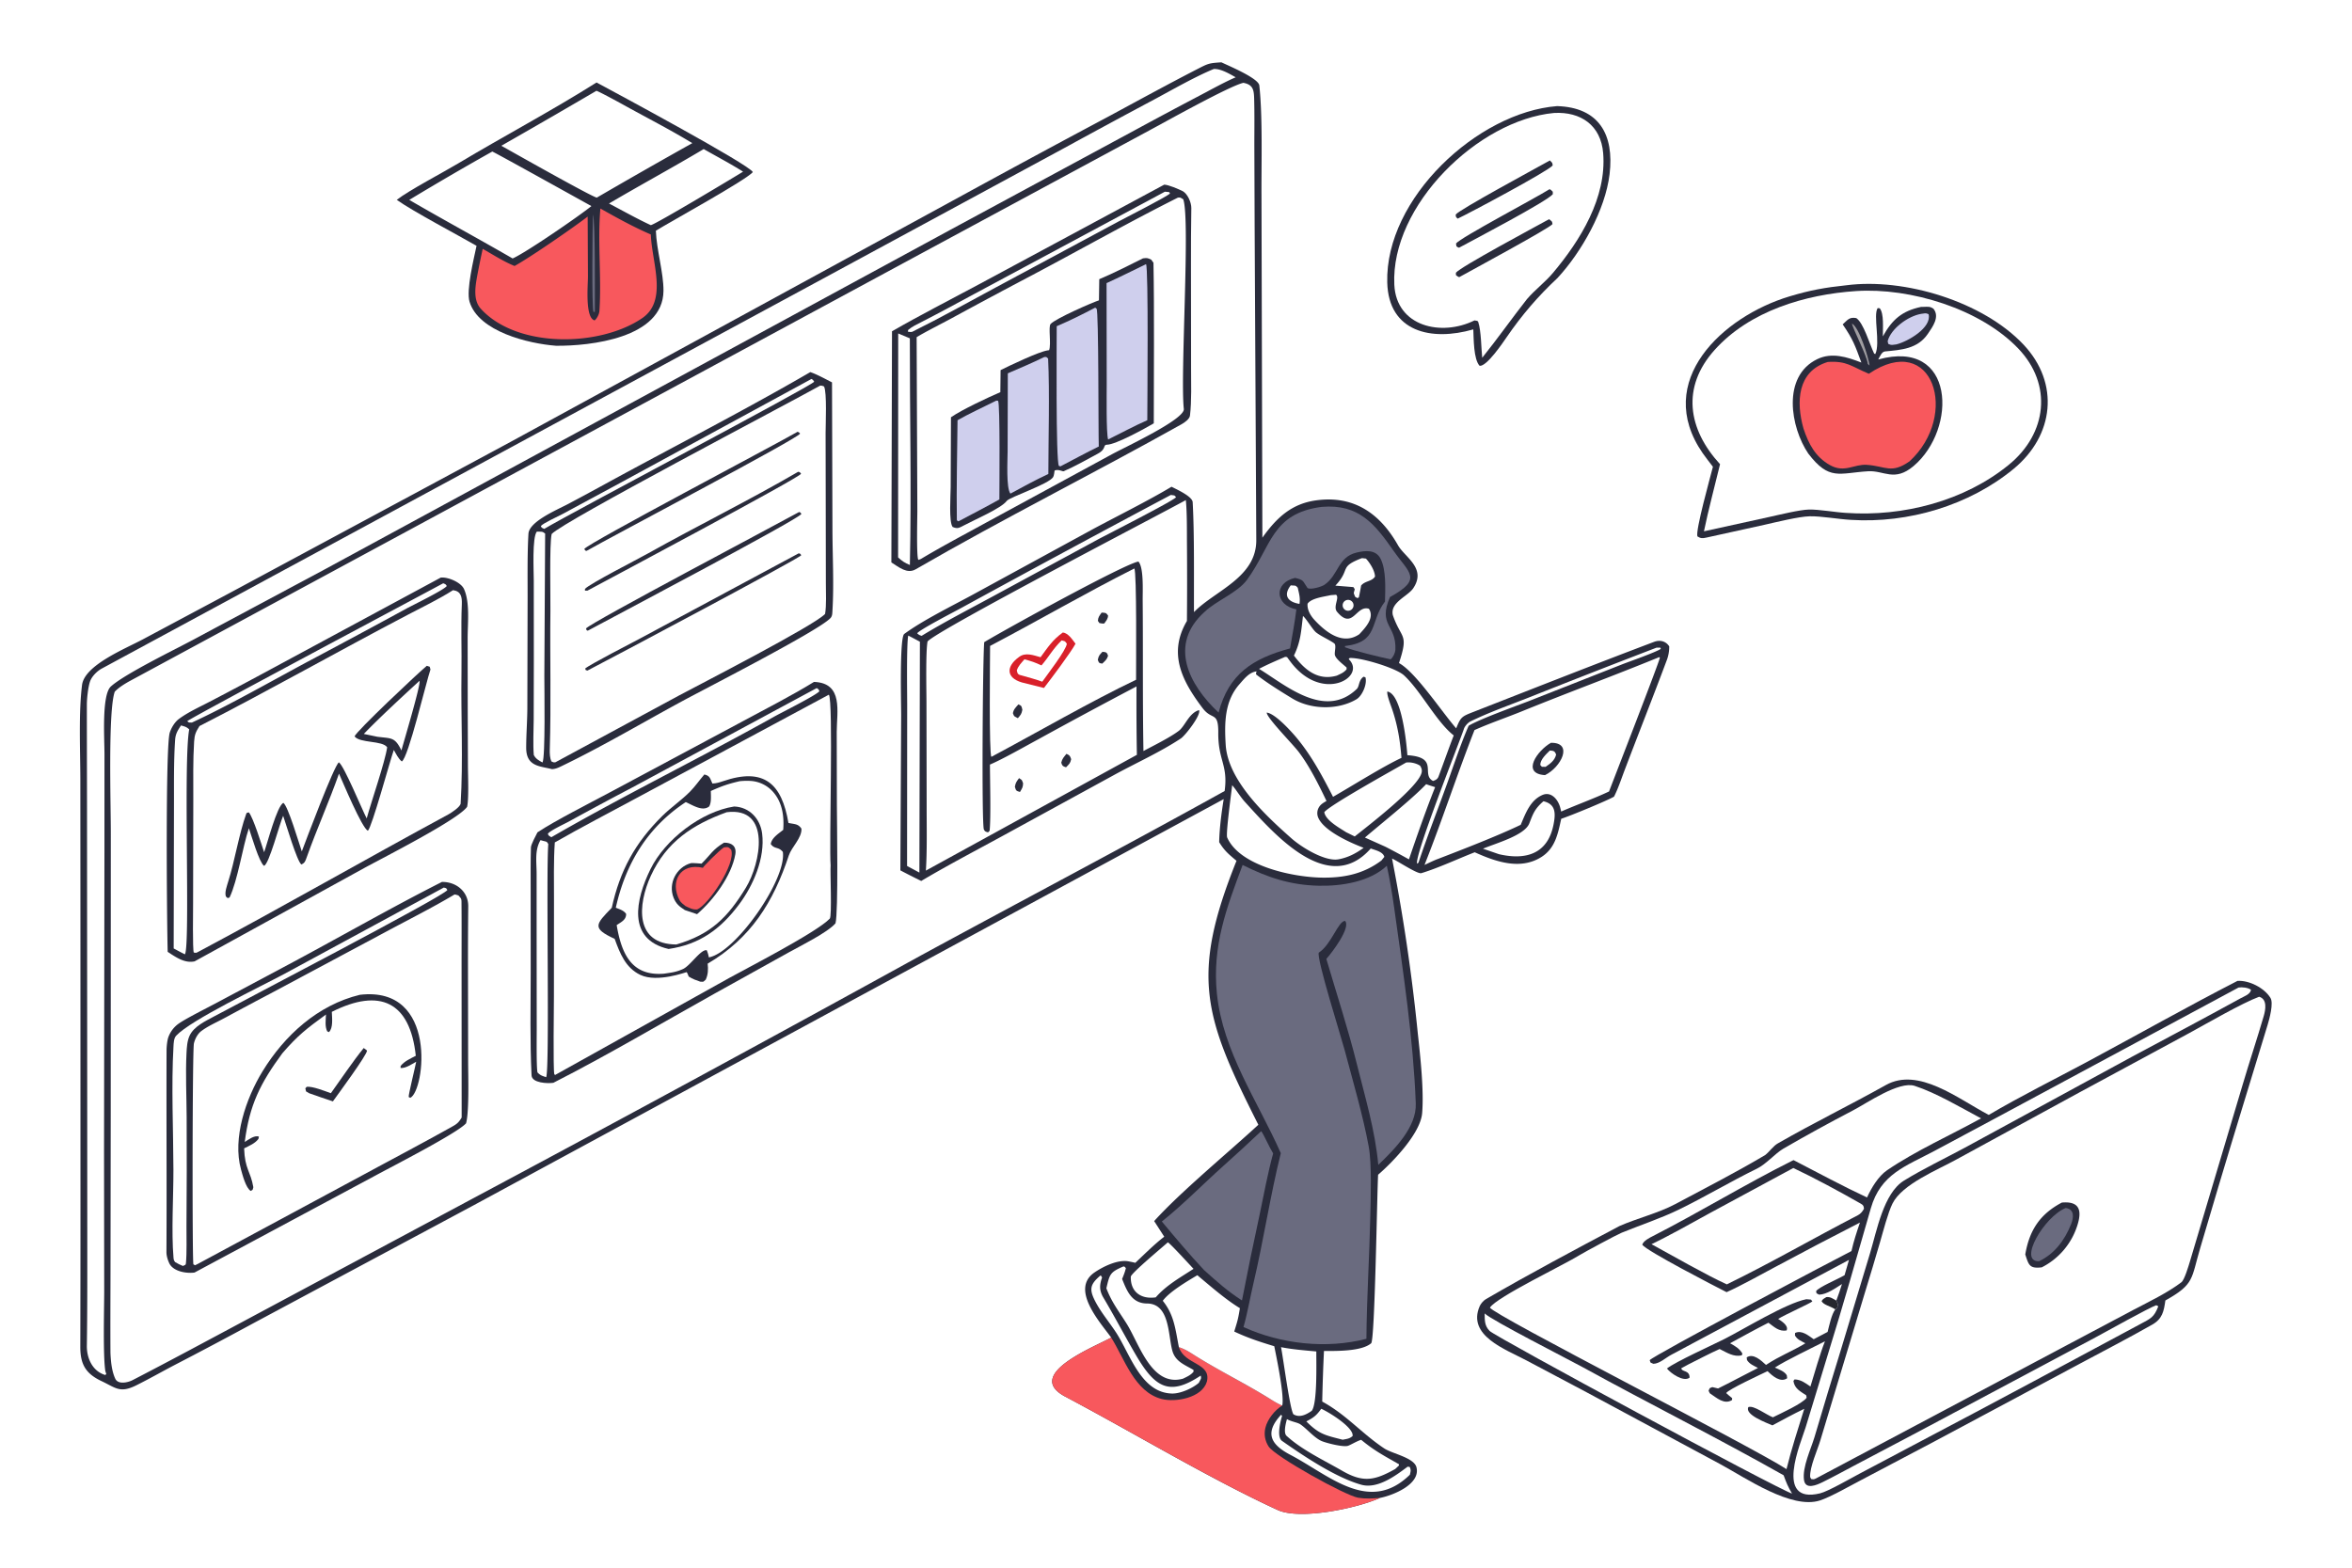
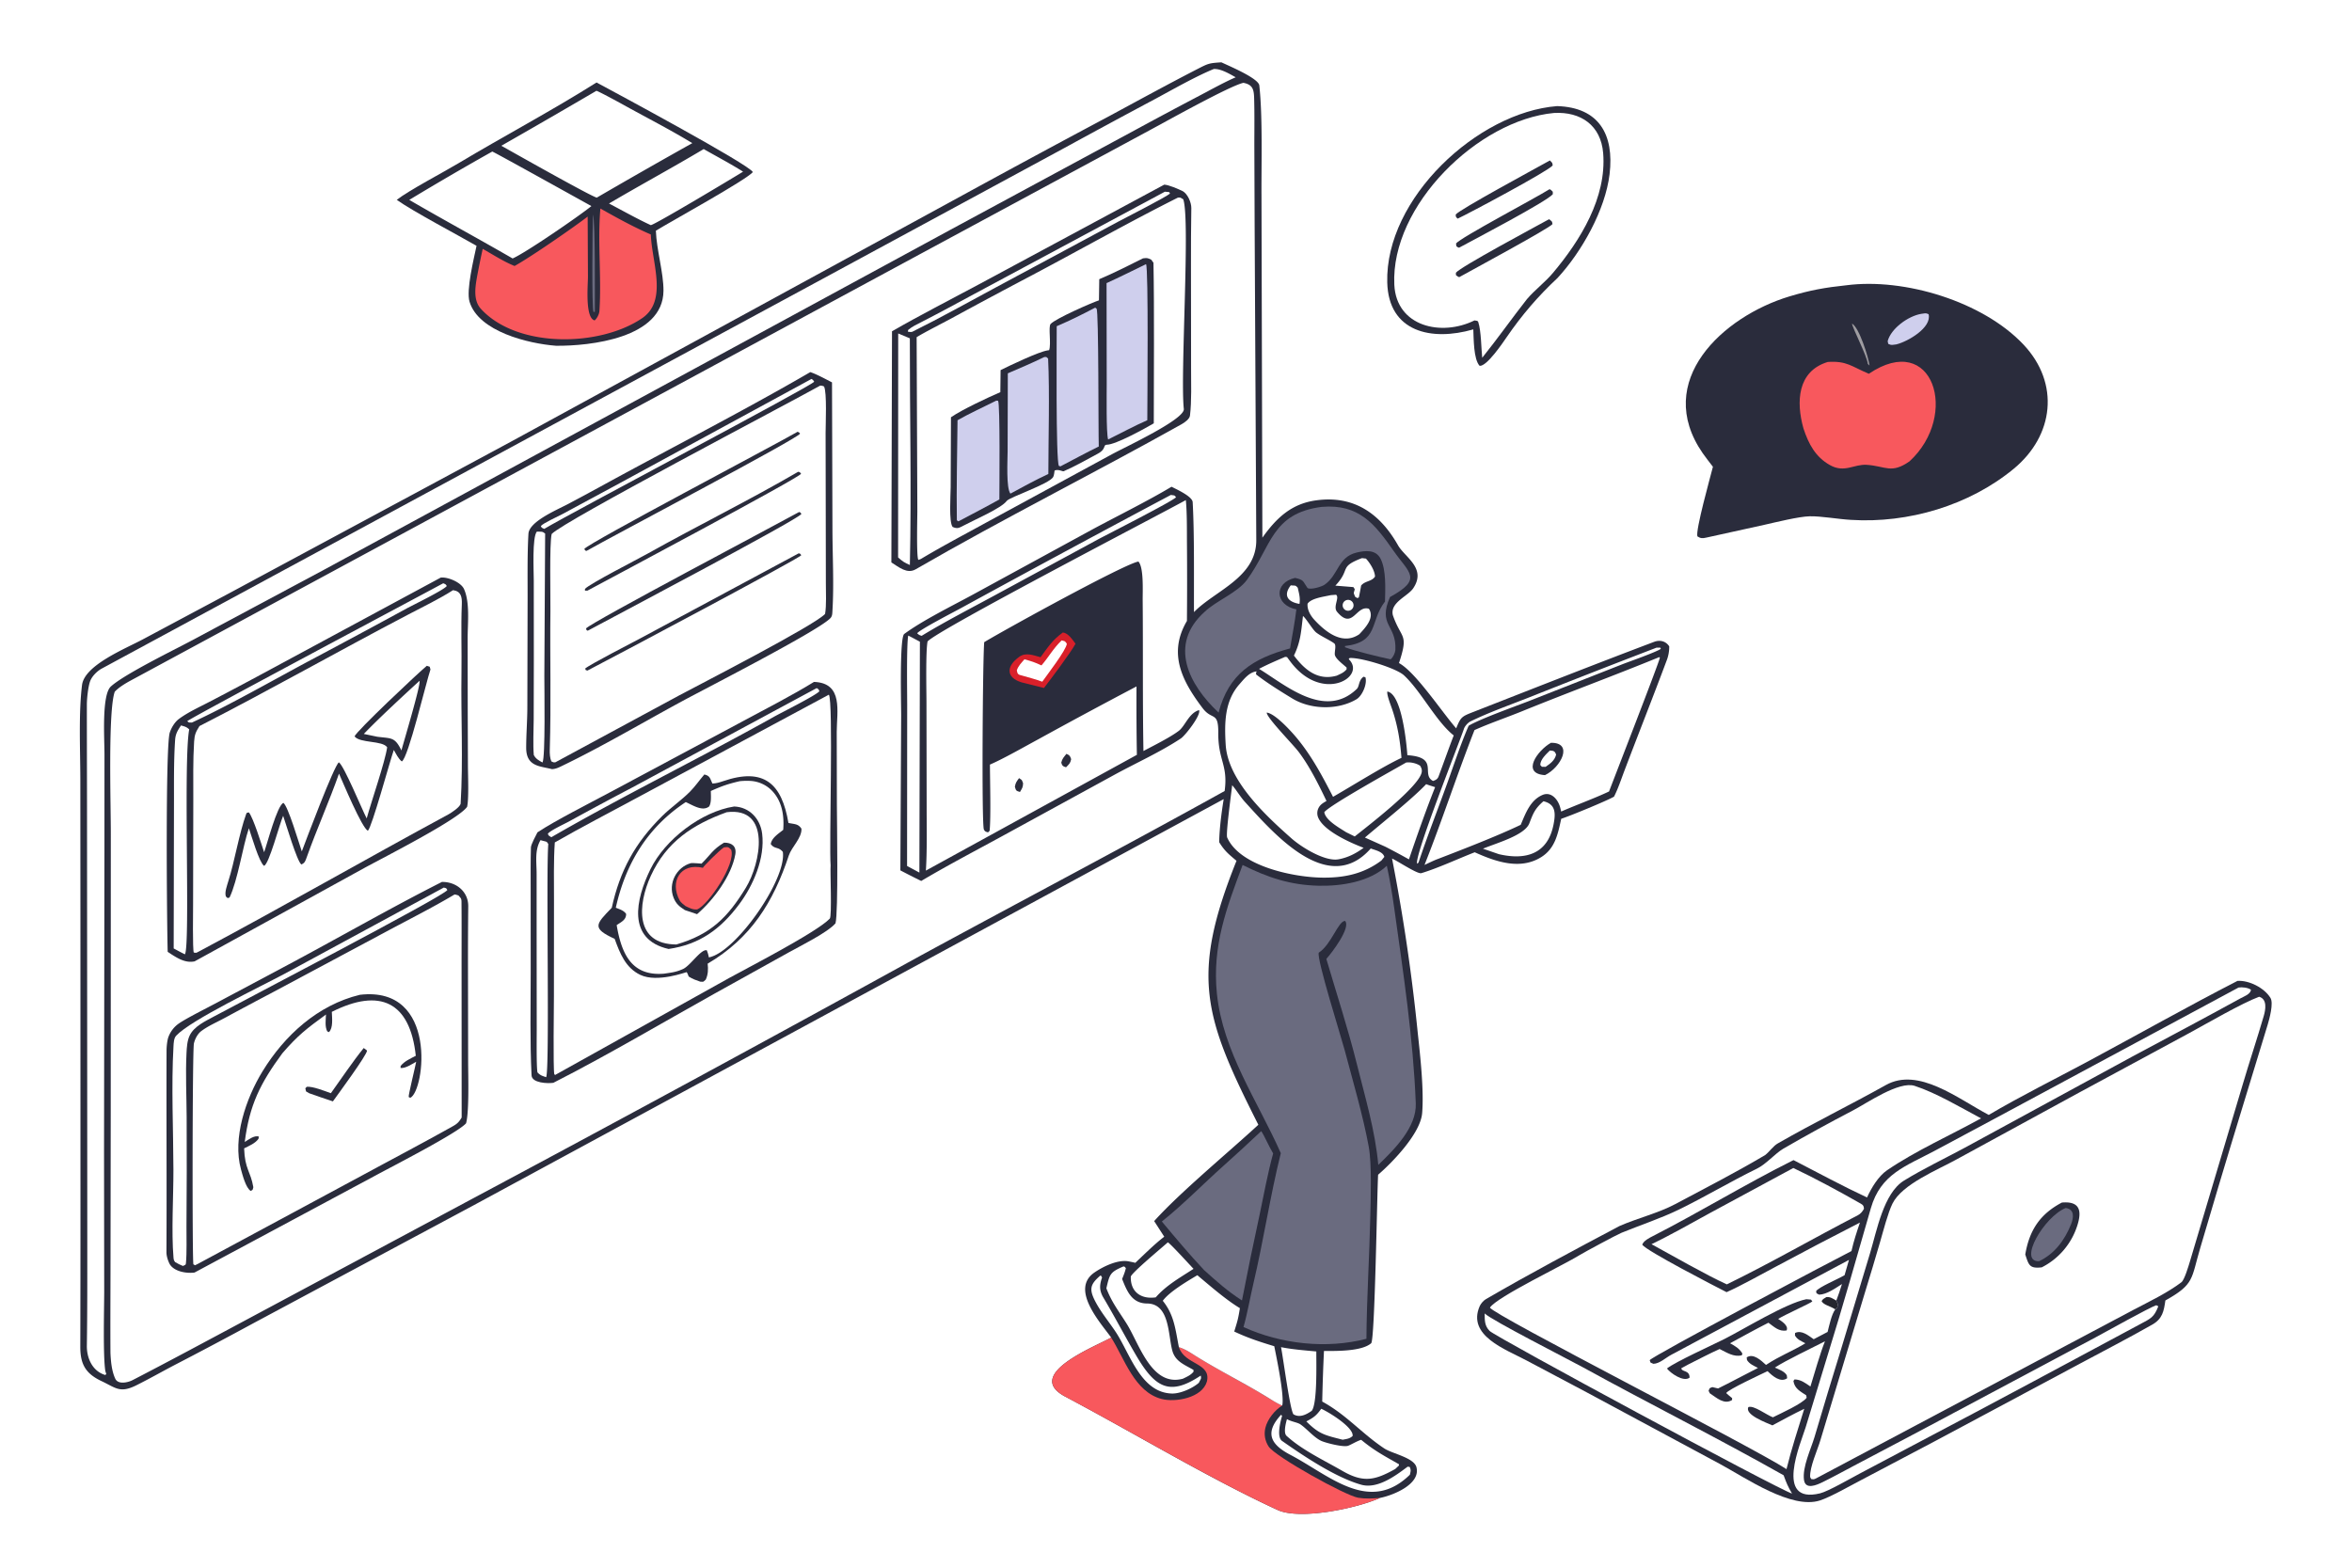
<svg xmlns="http://www.w3.org/2000/svg" width="1536" height="1024" preserveAspectRatio="none" style="display:block" viewBox="0 0 2048 1365">
  <path fill="#FFF" d="M0 0h2048v1365H0V0z" />
  <path fill="#2A2C3C" d="M1065.54 695.787 413.026 1049.13 221.282 1151.8a4086.42 4086.42 0 0 1-70.49 37.38c-10.691 5.63-21.039 11.52-32.059 17-14.281 7.1-17.693 2.36-30.288-3.61-13.66-6.47-18.557-14.39-18.524-29.92.082-38.97.162-78.09.141-117.14l-.038-254.034-.075-123.643c-.062-24.69-1.56-57.123 1.486-81.391 2.168-17.266 37.204-31.376 52.813-39.691l76.93-41.071 243.661-131.073L845.697 165.9a12823.493 12823.493 0 0 1 119.674-64.532c25.713-13.866 51.389-27.955 77.379-41.299 9.55-4.903 9.98-5.072 20.75-5.811 7.39 3.456 32.35 13.979 33.04 20.118 3 26.774 1.74 69.451 1.9 95.805l.77 297.997c12.44-17.552 25.52-29.491 46.47-32.465 33.24-4.717 56.07 11.52 71.65 39.099 5.84 10.339 24.78 19.748 13.46 37.052-4.49 7.268-20.57 12.457-17.98 23.746 7.4 21.409 14.06 15.496 5.35 41.734 14.44 7.823 37.12 42.271 49.82 56.833 3.93-9.79 4.8-10.318 14.62-14.158 52.48-20.516 104.95-41.216 157.66-61.134 5.08-1.921 10.18-.74 13.21 3.896.08 3.846-.65 8.093-1.99 11.696-12.01 32.15-24.67 64.073-36.86 96.158-2.77 7.27-5.72 16.238-9.23 23.036-6.71 3.805-38.3 16.805-45.96 19.254-2.9 13.087-5.18 25.714-17.43 33.38-18.47 11.561-40.11 3.783-57.88-4.226-14.31 5.546-31.86 13.771-46.47 18.186-3.37 1.018-20.3-10.406-25.53-12.716 9.85 50.4 17.33 101.231 22.44 152.329 2.16 19.744 5.43 49.586 3.77 69.374-1.45 17.337-24.93 41.988-38.34 53.598-.9 14.7-2.79 143.92-6.05 146.74-8.21 7.11-30.36 6.76-41.09 6.71-.7 14.68-1.21 29.36-1.53 44.05 21.25 11.62 34.24 27.64 54.02 40.81 6.92 4.61 25.93 7.99 28.05 16.43 3.73 14.87-20.61 24.48-31.77 26.67-19.78 8.95-69.57 19.51-89.2 10.48-59.26-27.25-126.574-67.88-184.876-98.69-36.551-19.32 25.601-43.34 40.024-51.41-9.61-13.28-35.841-42.05-14.562-56.68 7.376-5.07 20.105-11.33 29.354-9.74 2.086.38 4.159.82 6.217 1.33 7.57-7.15 17.093-16.63 25.193-22.73l-8.79-13.61c22.97-25.42 64.35-59.54 90.73-83.862-47.44-93.896-59.36-129.41-19.02-229.839-7.03-5.973-10.23-8.371-15.09-16.229.24-11.976 2.01-25.619 3.94-37.493z" />
  <path fill="#F8585D" d="M967.568 1164.64c11.829 18.91 20.337 47.29 43.902 53.46 12.02 3.15 35.36-.89 39.46-15.23 3.78-16.46-19.19-14.19-24.39-29.82 4.15 1.11 8.85 3.96 12.53 6.3 21.89 13.91 45.21 25.15 67.21 38.91 3.16 1.97 6.8 4.21 10.23 5.53-6.52 4.03-12.94 12.01-14.71 19.58-1.33 5.72-.29 11.24 2.86 16.15 5.53 8.64 66.69 42.7 77.95 44.57 6.35 1.06 12.63.68 19.01.17-19.78 8.95-69.57 19.51-89.2 10.48-59.26-27.25-126.574-67.88-184.876-98.69-36.551-19.32 25.601-43.34 40.024-51.41z" />
  <path fill="#FFF" d="M1042.56 1110.35c11.24 9.36 24.69 21.21 37.07 28.68-1.47 9.34-2.11 11.28-4.92 20.35 11.7 5.54 22.46 9.04 34.85 12.78 2 9.87 8.94 43.14 6.95 51.63-3.43-1.32-7.07-3.56-10.23-5.53-22-13.76-45.32-25-67.21-38.91-3.68-2.34-8.38-5.19-12.53-6.3-3.1-15.53-4-27.95-14.05-40.44 5.82-7.93 21.17-16.93 30.07-22.26zm40.12-1038.23c8.01 1.533 9.13 5.662 9.35 13.187.39 13.47.2 27.02.18 40.503l.26 70.373 1.43 273.633c.48 33.071-36.16 44.447-54.24 63.16-.16-27.609.44-67.272-1.14-95.707-.27-4.947-13.36-10.893-18.42-13.456-20.656 12.392-47.234 25.508-68.84 37.12l-105.125 57.339c-18.142 9.83-42.352 21.715-58.749 33.695-4.265 3.116-2.662 62.22-2.701 70.668l-.699 135.205a684.719 684.719 0 0 0 18.172 9.218c22.422-13.302 46.663-26.027 69.617-38.539l99.021-54.133c19.089-10.392 39.334-19.466 57.424-31.389 3.74-2.462 17.84-20.457 15.85-24.699-8.88 2.598-12.05 13.827-17.69 18.091-7.72 5.833-22.09 12.92-30.726 17.527-.771-43.786-.271-87.686-.667-131.477-.068-7.518 1.073-28.327-3.712-33.503-12.096 2.005-116.193 59.241-134.268 70.199-1.299 14.427-2.331 158.862-.274 163.098.934 1.924 1.677 1.894 3.574 2.529l1.401-1.372c1.227-11.714.302-44.628.281-57.675 11.47-4.872 30.833-15.963 42.322-22.136a5158.54 5158.54 0 0 1 85.3-45.887c-.116 19.85-.008 39.702.323 59.55L806.2 758.036c1.125-16.768.681-37.974.684-55.173l-.168-91.552c-.025-10.42-.747-44.243.96-52.78 8.342-9.842 202.174-110.532 224.884-123.09 1.13 11.438.89 26.602.98 38.364.18 22.293.17 44.588-.03 66.882-16.67 28.314-4.23 52.31 13.74 75.994 8.08 10.656 13.51 2.67 13.56 20.568-.38 24.839 8.69 28.387 5.54 51.491-86.959 48.27-176.667 95.453-264.222 143.037a34576.771 34576.771 0 0 1-397.58 215.583l-193.169 103.46c-31.899 17.07-63.774 34.24-95.912 50.86-4.035 2.09-12.611 4.1-15.091-1.22-3.129-6.72-3.882-15.26-4.194-22.59-.153-24.01-.007-48.09.05-72.1l.196-137.353.067-241.843c.09-24.909-2.585-107.477 3.444-124.336 3.636-3.789 8.738-6.873 13.34-9.418l687.947-371.61 199.464-107.608c13.74-7.338 70.03-38.86 81.99-41.483z" />
  <path fill="#2A2C3C" d="M708.779 593.747c25.837.911 19.848 26.001 19.806 43.483l.133 63.682c.037 13.866 1.359 93.596-1.211 103.048-7.005 8.049-30.352 19.548-40.559 25.23l-64.769 35.969c-46.234 25.779-93.235 53.686-140.362 77.658-5.041.736-18.635.22-18.97-6.487-1.481-29.729-.727-60.1-.745-89.957l-.031-71.797c-.002-12.112-.131-24.647.231-36.747.075-2.517 4.301-10.379 5.693-13.096 15.554-10.305 45.465-25.401 62.972-34.785l115.781-61.934c19.14-10.322 43.805-22.959 62.031-34.267z" />
  <path fill="#FFF" d="M721.736 604.864c3.988 5.586.14 132.128 1.522 148.541-.487 5.241 1.252 44.371-.717 46.441-11.533 12.121-75.092 44.691-87.182 51.462l-152.041 84.706-.684-.766c-1.054-5.267-.329-59.449-.308-67.743l.063-83.06c.01-16.143-.412-35.047.703-50.94 22.839-13.113 48.119-26.171 71.432-38.796l167.212-89.845z" />
  <path fill="#2A2C3C" d="M613.291 674.348c5.111 1.15 4.895 3.425 7.034 7.877 3.295-.104 6.074-.937 9.167-1.999 36.053-12.388 51.294 2.343 57.042 36.34l1.296.234c4.956.91 7.329.766 10.021 4.7.517 8.056-8.53 15.967-10.963 23.3-13.586 40.961-33.162 72.181-70.689 94.262.544 4.89.407 9.434-1.677 13.929-2.696 2.316-1.349 1.835-4.794 1.755-4.177-1.491-6.271-2.095-10.041-4.471-.279-.652-1.294-3.507-1.819-3.827-.274-.167-25.407 9.463-40.292 2.398-12.922-6.134-17.788-18.811-22.365-31.375-20.163-9.293-16.532-12.6-2.509-27.076 7.137-32.374 20.162-56.39 43.995-79.938 7.546-7.455 16.634-13.624 24.121-21.175 4.548-4.587 8.167-9.912 12.473-14.934z" />
  <path fill="#FFF" d="M644.089 680.195a58.424 58.424 0 0 1 9.665-.225 28.424 28.424 0 0 1 19.459 9.612c8.07 9.187 9.663 21.258 8.773 32.979-4.455 3.6-9.998 6.962-10.845 12.378 3.535 4.734 6.495 2 10.507 6.822 3.505 23.785-41.136 87.563-64.416 91.846-.546-2.737-.802-3.568-1.784-6.186-5.076-1.258-14.3 13.421-20.747 16.325-6.14 2.765-9.841 3.018-16.468 4.042-28.714 2.417-37.125-17.983-41.267-42.274 4.065-2.83 8.302-4.527 8.234-9.759-2.161-3.104-5.353-3.887-8.992-5.395 8.529-38.393 27.663-70.101 60.934-91.974 6.362 2.841 14.554 8.401 20.343 3.814 2.081-3.426 1.51-9.258 1.459-13.464 9.899-4.415 14.928-6.163 25.145-8.541z" />
  <path fill="#2A2C3C" d="M639.259 702.226c13.391.493 22.78 10.738 24.375 23.598 2.645 21.319-7.663 45.101-20.158 61.751-16.138 21.504-34.224 34.747-61.285 38.709-36.562-8.34-28.666-43.24-15.789-69.514 12.587-25.682 44.15-50.073 72.857-54.544z" />
  <path fill="#FFF" d="M632.782 707.204c39.232-4.922 29.468 44.766 16.74 65.643-15.84 25.981-30.67 40.787-60.581 49.519-36.534-.152-33.726-34.747-22.215-59.819 13.585-29.589 36.389-44.594 66.056-55.343z" />
  <path fill="#2A2C3C" d="M630.433 733.722c6.565-.134 11.102 2.997 9.838 10.186-3.278 18.628-19.009 39.794-33.318 52.073l-10.621-3.575c-4.778-3.101-7.636-5.346-9.787-10.692-4.986-12.391 2.415-26.771 15.176-30.191.798-.252 9.181.418 9.158.44 8.043-7.926 9.477-12.185 19.554-18.241z" />
  <path fill="#F8585D" d="M630.355 737.798c3.893-.446 3.834-.354 6.312 2.056 4.372 12.326-20.086 48.259-29.636 52.012-3.916.317-6.608-1.306-10.149-2.945-1.725-1.317-4.103-3.202-4.944-4.715-9.168-16.486.51-33.24 20.178-28.585-.746-.176 14.093-15.156 18.239-17.823z" />
  <path fill="#FFF" d="M470.63 731.537c.469.113.936.236 1.401.368 3.964 1.137 3.948.494 5.398 3.096-2.071 23.81 1.4 197.992-1.905 202.925-3.558-1.266-4.86-1.432-7.513-4.157-.999-4.748-.649-30.664-.658-37.149l-.083-87.564-.009-48.231c.001-10.391-1.834-20.322 3.369-29.288zm240.535-132.426c2.059 1.514 1.364.575 2.315 2.788-3.403 3.805-32.552 18.289-39.433 22.139-63.865 35.739-130.725 68.388-193.996 104.961-2.181-1.509-2.232-1.024-2.998-3.05 2.177-2.903 14.135-8.357 18.276-10.626a3346.134 3346.134 0 0 1 55.287-29.696l160.549-86.516z" />
  <path fill="#2A2C3C" d="M705.562 323.996c5.49 1.795 13.537 6.21 18.908 8.944l.38 128.03c.047 23.381 1.411 47.575-.008 70.866-.142 2.32-.063 4.558-1.727 6.345-10.163 10.916-107.402 60.602-128.848 72.201-34.911 18.882-69.657 39.543-105.401 56.756-2.778 1.338-5.109 2.423-8.24 2.568-10.266-2.733-22.445-2.067-22.448-18.579-.003-11.323.917-22.67 1.001-34.067l.215-89.523c.138-19.858-.405-43.036.748-62.784.621-10.634 24.559-20.675 34.103-25.706a2631.025 2631.025 0 0 0 37.16-20.062c56.386-30.683 119.069-62.944 174.157-94.989z" />
  <path fill="#FFF" d="M714.229 335.738c1.791 0 1.485.116 3.275.738 2.688 4.871 1.372 33.348 1.386 40.646l.156 85.701.074 44.92c.02 7.867.587 19.498-.679 26.799-9.376 10.144-109.357 61.499-127.036 70.94L483.579 663.74c-1.884.143-1.783.043-3.501-.815-1.268-2.865-1.463-6.963-1.367-10.051 1.25-39.924.081-80.893.559-120.719.143-11.914-.911-58.715 1.081-67.163 9.717-10.909 206.13-113.664 233.878-129.254z" />
  <path fill="#2A2C3C" d="M694.52 375.93c1.416.548.997.442 2.171 1.615-2.251 4.539-164.072 89.578-185.923 102.102-1.627-.385-.889.019-1.975-1.689 3.878-5.364 165.765-90.451 185.727-102.028zm1.272 69.896c1.62.541.862.129 2.032 1.659-2.126 4.551-170.025 92.998-186.026 101.666l-1.004-.422-.514-1.551c4.604-5.412 166.125-90.567 185.512-101.352zm-.799-35.038c2.003.48 1.082.047 2.558 1.72-2.269 3.95-166.537 91.264-186.005 101.748l-2.164.055-.02-1.581c4.479-4.705 45.379-25.544 54.633-30.724 42.934-24.034 88.598-46.518 130.998-71.218zm.468 71.002c1.751.451.925.064 2.252 1.626-1.784 2.958-167.284 90.679-186.2 100.463l-1.484-.441-.49-1.307c3.045-3.056 41.902-23.026 48.428-26.523l137.494-73.818z" />
  <path fill="#FFF" d="M467.442 462.873c3.888.211 4.737-.441 7.237 1.708l-.699 124.204c.003 10.278.991 70.892-1.605 75.124-3.236-1.758-5.993-3.279-7.581-6.543-.756-8.523-.161-22.033-.08-30.899l.114-50.752-.047-70.348c-.004-8.015-1.524-37.437 2.661-42.494zm239.129-132.911c1.519.852 1.412.921 2.408 2.385-2.952 4.15-211.463 113.959-235.081 128.164-2.542-1.341-1.82-.402-2.982-2.421 1.621-2.376 15.225-8.549 18.739-10.426l49.915-26.92 167.001-90.782z" />
  <path fill="#2A2C3C" d="M384.787 767.917c12.312-.24 23.082 8.322 22.939 21.267-.187 17.024-.25 34.012-.233 51.044l.138 84.421c.026 11.787.998 43.263-1.796 53.396-7.25 8.34-63.617 37.225-78.241 45.145l-158.204 84.82c-7.247 1.02-18.67-1.03-21.987-8.07-1.344-2.85-2.485-6.52-2.467-9.72.326-58.57-.123-117.155.096-175.726.012-3.147.542-8.66 1.636-11.623a24.82 24.82 0 0 1 9.343-11.89c6.654-4.528 23.587-13.015 31.096-17.026l60.073-31.987c45.325-24.075 92.199-51.088 137.607-74.051z" />
  <path fill="#FFF" d="M395.758 778.844c1.168.047 2.298.501 3.453.852 1.933 2.331 2.614 2.407 2.642 5.492.172 18.901.054 38.735.063 57.539l.076 130.319c-2.279 3.781-3.711 5.352-7.63 7.544-23.095 12.921-46.567 25.36-69.859 37.92l-152.137 81.92-2.517 1.24-1.449-.79c-1.053-3.87-.899-186.581.452-192.337.916-3.902 3.172-8.333 6.452-10.794 5.901-4.427 13.485-7.71 19.999-11.229a4156.965 4156.965 0 0 1 42.862-22.864l98.026-52.427c18.697-10.027 41.677-21.643 59.567-32.385z" />
  <path fill="#2A2C3C" d="M313.324 866.181c68.456-8.082 56.507 83.889 43.929 89.698l-1.399-.691c-.317-1.831 5.655-25.935 6.536-30.707-3.867 2.122-9.442 5.968-13.599 5.387l.037-1.665c3.192-4.179 8.498-6.441 13.219-8.922-5.017-47.118-31.294-59.294-73.121-38.256.175 5.124 1.351 14.058-2.541 17.678l-1.479-.732c-2.083-4.189-1.286-9.824-1.052-14.633-16.921 12.342-24.443 18.063-37.991 33.755-19.258 26.146-28.581 44.881-32.765 77.241 3.474-2.155 8.311-6.027 12.372-4.707l-.45 2.04c-2.971 3.974-7.959 5.96-12.45 8.217.601 18.246 5.654 19.886 8.022 33.836-.857 2.83-.021 1.86-2.252 3.25-4.31-2.61-7.205-14.08-8.492-18.72-7.539-27.176 4.281-61.796 18.717-85.377 19.23-31.414 48.134-57.788 84.759-66.692z" />
  <path fill="#2A2C3C" d="M316.692 912.546c.957.58 2.021 1.488 2.923 2.196-.075 3.901-25.494 38.286-29.746 44.244-6.765-2.172-13.896-4.756-20.651-7.085l-2.717-1.595-.635-2.667 1.243-1.351c5.089-.573 15.632 3.695 21.004 5.572 9.018-12.533 19.019-27.537 28.579-39.314z" />
  <path fill="#FFF" d="M386.434 772.802c2.607.769 1.632.03 3.118 2.152-3.219 5.553-184.877 100.094-203.03 109.999-7.52 4.103-17.531 8.59-21.384 16.709-2.159 4.55-2.497 10.377-2.743 15.33-.914 18.402.038 37.24.131 55.7.156 31.698.103 63.398-.158 95.098-.044 9.2.408 22.93-.485 32.27-.145 1.51-.89 1.39-2.602 2.23-2.812-1.15-4.18-1.87-6.814-3.39-1.048-1.35-1.255-2.22-1.403-3.95-1.914-22.43-.017-52.98-.064-76.38-.068-34.583-1.922-73.453.059-107.457.168-2.884.261-7.096 2.33-9.312 12.872-13.793 73.844-42.843 94.749-54.107l138.296-74.892z" />
  <path fill="#2A2C3C" d="M383.745 502.926c6.181-.753 17.648 4.076 20.296 9.967 5.278 11.742 3.17 29.676 3.165 42.784l.074 63.149.174 48.776c.081 8.089.868 28.192-.727 34.928-7.938 11.256-72.605 43.989-89.667 53.329l-147.59 81.204c-8.702 1.889-16.444-3.719-23.442-8.252-.725-24.671-2.071-179.375 1.826-191.006 1.44-4.298 4.309-9.12 7.986-11.836 8.086-5.977 17.8-10.299 26.706-14.974a3916.217 3916.217 0 0 0 41.722-22.077l159.477-85.992z" />
  <path fill="#FFF" d="M394.498 513.866c6.94.95 7.901 5.835 7.629 12.407-.825 19.906-.014 39.807-.301 59.695-.546 37.845 1.573 76.229-.739 113.912-.742 3.04-8.3 7.954-10.558 9.175-72.589 39.266-144.343 80.495-217.155 119.324-2.858 1.4-1.835 1.387-4.626 1.033-1.147-2.457-.619-37.265-.61-43.074l.178-90.342c.034-16.576-.344-33.774.712-50.288.393-6.147 1.457-8.404 4.669-13.519 60.963-31.195 120.861-65.216 181.554-96.977 12.876-6.739 27.038-13.578 39.247-21.346z" />
  <path fill="#2A2C3C" d="m371.651 579.723 2.534.807.637 2.417c-3.756 10.88-19.377 77.282-24.958 80.05-2.978-2.322-4.987-6.589-6.962-9.993-3.437 9.774-19.069 67.354-22.584 70.353-5.298-2.634-21.598-41.847-25.133-49.744-8.557 24.252-19.393 48.38-28.068 72.712-1.254 3.517-1.686 5.053-4.685 6.379-3.713-2.326-13.553-35.791-15.874-42.376-3.107 6.897-12.386 42.636-16.693 43.562-4.37-3.458-10.778-25.928-13.145-32.735-5.46 16.167-9.685 45.397-16.834 60.314l-1.666.523-1.532-1.406c-1.271-3.658 1.001-9.381 2.155-13.416 5.221-16.099 9.46-41.779 15.523-58.387.512-1.402.894-1.137 2.375-1.415 3.937 5.096 10.734 27.159 13.247 34.693 2.867-7.943 11.15-40.148 16.725-43.022 4.099 2.704 13.538 34.94 16.09 42.308 3.654-9.707 28.041-74.652 32.275-77.573 4.459 2.89 19.763 40.183 24.225 48.833 3.945-14.378 16.093-49.461 17.823-61.94-4.098-6.037-23.64-3.398-28.374-9.467 1.042-4.122 55.448-55.37 62.899-61.477z" />
  <path fill="#FFF" d="M365.313 592.786c1.149 3.574-13.647 52.659-15.765 60.653-5.757-11.868-8.621-10.357-20.987-11.943l-11.766-2.446c12.642-13.232 34.858-33.772 48.518-46.264zm-207.681 38.856c3.316 1.007 4.627 1.126 7.133 3.462-5.295 27.507 1.093 187.994-3.746 195.833-3.285-1.569-6.569-3.395-9.787-5.116l.252-122.314c.09-19.401-.32-40.121 1.013-59.423.358-5.183 2.301-8.235 5.135-12.442zm228.305-123.775c1.891.815 2.065.646 3.082 2.364-1.849 3.132-29.784 16.79-34.794 19.486a8514.184 8514.184 0 0 1-83.464 44.896c-31.687 16.889-72.075 40.026-103.695 54.533-3.121-.173-1.891.408-4.033-1.195 1.509-2.169 199.971-107.683 222.904-120.084z" />
  <path fill="#2A2C3C" d="M1013.77 160.77c4.02.219 11.93 3.686 15.74 5.498 4.45 2.121 7.92 9.974 7.83 14.921-.29 16.809-.32 33.629-.3 50.469l.09 88.637c0 12.583.57 29.026-.95 41.477-.19 2.93-4.7 6.133-7.14 7.496-76.531 42.868-155.776 82.476-231.67 126.399-7.517 4.384-14.698-1.899-21.211-5.961l.555-201.27c24.047-13.849 50.708-27.453 75.312-40.658l161.744-87.008z" />
  <path fill="#FFF" d="M1025.68 172.062c2.65-.14 1.89-.048 4.6 1.415 6.28 16.756-2.72 153.158.53 182.586.99 8.944-50.011 32.684-62.302 39.298l-109.126 59.281c-18.418 10.127-39.024 20.973-56.931 31.708-1.085.688-1.582.734-2.823 1.155-1.742-2.878-.85-36.967-.855-42.701l-.615-151.217c8.121-4.957 21.497-11.608 30.346-16.404a5605.437 5605.437 0 0 1 70.342-37.635c42.446-22.502 83.878-45.899 126.834-67.486z" />
  <path fill="#2A2C3C" d="M995.252 224.951c3.548-.448 3.963-.403 7.188 1.14.53.738 1.18 1.632 1.94 2.684.81 41.624.27 100.007.28 139.825-6.792 4.001-33.155 18.638-40.871 18.621-3.464-.008-.345 3.777-7.723 7.728-9.497 5.085-19.991 11.091-29.883 15.374-.831.36-4.712-2.056-7.893-.624-.234 1.513-.479 4.356-1.245 5.666-3.59 6.14-38.061 17.493-40.467 20.82-4.583 6.339-28.483 16.597-37.103 21.229-4.333 2.209-5.655 3.282-9.983 1.401-3.375-4.33-1.734-27.573-1.686-34.509l.238-60.981c9.732-6.72 32.109-17.184 43.002-21.868.011-6.402.086-12.803.224-19.203 8.409-4.202 33.319-16.077 41.052-17.192l1.199-.155c1.984-5.443-.883-20.433 1.307-22.826 4.399-4.809 36.551-18.828 42.093-20.585l.263-18.402c12.866-5.411 25.548-11.927 38.068-18.143z" />
  <path fill="#CFCFED" d="M997.906 230.005c2.224 3.146 1.124 121.705 1.099 135.885-11.503 4.997-22.802 11.209-34.121 16.778-1.731-5.64-1.211-40.338-1.22-48.368l-.131-87.797c11.271-5.075 23.176-11.096 34.373-16.498zm-44.353 37.911c.818.332.416.1 1.292.907 1.901 1.749 1.472 107.988 1.912 119.952-10.864 5.266-22.621 11.702-33.424 17.314l-1.303-.441c-2.791-3.912-1.883-109.541-1.905-121.614 12.011-5.139 21.864-10.051 33.428-16.118zm-44.227 42.955c2.412-.014 1.311-.36 3.316 1.323 1.427 29.866.231 69.843.208 100.459-11.706 5.569-21.712 10.947-33.024 17.159-3.858-4.806-2.461-29.267-2.446-36.889l.172-67.854c10.615-4.585 21.401-9.115 31.774-14.198zm-41.807 37.964 1.558.118c1.852 2.877 1.139 75.514 1.124 85.902-11.468 6.466-23.983 12.86-35.658 19.087l-1.368-.905c-.428-28.325.336-58.648.596-87.129 9.37-5.421 23.749-12.065 33.748-17.073z" />
  <path fill="#FFF" d="m782.104 290.348 10.138 4.246c-.074 65.45 1.46 131.999.022 197.348-4.578-1.845-6.654-3.36-10.244-6.581l.084-195.013zm232.186-123.412c.61-.039 3.1.28 3.86.361l.6 1.199c-2.84 2.857-39.082 21.269-45.016 24.472l-106.683 57.325c-23.811 12.816-48.576 26.651-72.739 38.613-1.628.363-2.114.098-3.82-.152l.296-1.49c3.638-3.051 7.545-4.805 11.741-6.948 15.547-7.943 30.877-16.302 46.246-24.584l165.515-88.796z" />
  <path fill="#2A2C3C" d="M928.628 656.36c3.06 1.385 3.044 1.867 4.082 4.653-.717 3.646-1.866 4.445-4.466 7.063-3.079-.953-3.251-1.27-4.143-4.033.826-3.564 2.241-4.826 4.527-7.683zm-41.28 21.162c3.044 2.118 2.099.952 3.515 4.458-.109 3.583-.883 4.47-2.733 7.607-3.642-1.051-3.424-1.361-4.426-4.533.612-3.652 1.508-4.57 3.644-7.532z" />
  <path fill="#6A6B7F" d="M1082.01 753.141c21.79 10.906 41.46 17.494 66.16 18.071 19.89.465 44.58-3.399 59.41-17.388 2.52 11.577 4.68 24.291 6.33 36.108 7.9 56.533 16.66 113.753 18.88 170.81.81 20.692-18.54 40.018-32.65 53.528-2.68-29.798-11.46-58.915-18.68-87.879-7.67-30.765-17.61-61.05-26.55-91.47 4.64-5.117 21.57-27.241 16.32-33.095-6.07.119-11.88 20.544-22.92 27.681-2.05 5.07 19.45 73.232 22.52 84.704 7.01 26.435 16.11 57.519 20.98 84.107 2.79 15.182 1.73 44.572 1.4 60.202-.76 35.7-3.15 71.34-3.4 107.17-34.8 9.06-74.46 4.62-107.04-10.22 3.42-11.95 5.78-25.86 8.66-38.04 8.72-36.96 14.69-76.78 23.83-113.36-19.99-45.171-50.55-88.482-55.66-139.046-4.16-41.231 8.25-74.175 22.41-111.883z" />
  <path fill="#FFF" d="M1056.92 60.08c6.22-.298 13.53 4.154 19.06 7.228-8.77 3.668-22.22 11.1-30.88 15.645a4822.337 4822.337 0 0 0-57.719 30.841l-159.658 86.185-544.655 295.607-116.937 62.547c-14.461 7.711-57.788 28.892-69.57 39.568-8.102 7.341-5.596 45.1-5.586 58.987l-.036 84.692-.347 261.54.147 122.06c-.058 15.18-1.097 55.47.98 68.8l.825 2.64-.898.81c-11.15-3.3-16.18-14.65-16.014-25.53.43-28.21.39-56.38.377-84.59l-.103-191.63-.135-191.681c-.028-30.086-.146-60.295-.133-90.388.002-5.043 1.074-15.194 2.751-20.024 1.52-4.373 5.932-8.877 10.07-11.167l614.789-332.359 223.938-121.214a8009.723 8009.723 0 0 1 78.834-42.558c15.37-8.263 35.27-19.649 50.9-26.009zm62.16 511.843 1.61.219c1.12 1.541 2.25 3.068 3.41 4.581 27.18 35.323 64.95 13.236 51.02-2.044l-.74-.803.81-.917c9.5-.632 40.31 8.598 47.34 15.084 14.6 13.477 28.12 40.398 43.3 52.31-4.46 11.546-8.87 24.128-13.22 35.753-.89 2.368-2.7 3.191-4.79 3.886-10.72-5.634 5.24-20.123-21.04-22.341l-1.32-.104c-.81-11.375-5-53.411-17.43-55.428-.73 2.608 3.04 12.006 4.18 15.4 4.84 14.408 6.92 27.29 8.11 42.364-16.09 7.475-43.13 24.52-59.58 33.919-9.18-17.806-18.14-34.78-30.87-50.38-5.02-6.147-19.45-22.193-26.89-22.975.03 4.545 22.11 26.808 27.68 34.039 9.52 12.474 17.68 28.872 24.37 42.92-3.02 1.775-5.61 3.208-7.1 6.491a9.911 9.911 0 0 0-.14 7.9c4.88 11.765 28 21.992 39.59 26.4-6.81 4.999-13.78 8.514-21.82 9.997-11.83 2.179-32.22-10.435-41.02-18.225-22.22-19.672-55.38-50.16-57.27-81.589-1.14-18.808-1.03-37.829 11.93-52.552 4.18-4.747 8.61-10.56 15-11.237-.56 1.531-.44.988-.49 2.604 9.52 7.396 20.57 14.287 31.54 20.969 15.96 9.718 39.63 10.363 55.95.671 4.92-2.923 9.49-13.258 7.74-19.115l-1.65-.487c-4.48 3.247-3.43 8.319-5.9 10.69-27.98 26.791-62.3-3.663-85.07-17.545 7.54-3.956 14.96-7.08 22.76-10.455zm325.73.224.5.491c.21 2.064-40.28 106.039-44.22 116.492-12.71 6.027-28.39 11.651-41.71 17.492a55.001 55.001 0 0 0-1.04-4.2c-1.96-6.499-7.74-13.441-15.22-10.235-10.72 4.586-14.73 16.058-18.95 25.973-19.97 9.633-51.34 21.742-72.41 29.862-2.48.835-8.71 3.867-11.37 5.074 15.27-38.397 28.26-78.587 43.52-117.407 12.67-5.712 28.42-11.106 41.59-16.464 39.55-16.095 79.79-30.876 119.31-47.078z" />
  <path fill="#2A2C3C" d="M1350.5 646.756c19.85-.274 8.79 21.378-5.19 28.153-21.19-1.309-6.39-21.688 5.19-28.153z" />
  <path fill="#FFF" d="M1349.52 653.491c3.29.128 4.35.531 5.49 3.465-1.23 5.19-5.02 7.861-9.19 10.735l-3.24-.06-1.39-1.567c.04-4.795 5.07-9.338 8.33-12.573z" />
  <path fill="#6A6B7F" d="M1150.95 441.338c32.35-2.743 46.27 15.045 62.6 38.427 13.51 19.334 25.58 24.341-3.2 40.057-10.89 24.91 5.76 23.985 4.68 46.024-.12 2.349-1.87 6.471-4.16 8.229-9.86-2.073-30.75-7.088-39.64-10.497l-.16-1.061c29.88-3.463 21.35-21.214 34.92-38.761.26-10.8 1.14-27.441-3.81-37.191-4.18-8.246-13.41-7.244-20.87-5.457-16.68 3.99-15.73 19.844-28.17 28.164-2.23 1.493-11.78 4.563-14.61 2.721-4.34-6.108-2.73-6.898-10.82-8.817-18.79 4.254-17.56 23.778 1.11 27.423-1.23 10.593-3.7 23.312-5.5 33.986-32.58 8.788-53.45 22.34-62.22 55.869-26-24.315-43.9-59.203-12.21-87.688 10.1-9.702 28.63-16.628 36.88-27.832 21.42-29.124 21.37-57.991 65.18-63.596z" />
-   <path fill="#FFF" d="M987.696 494.984c2.247 2.299 1.488 86.269 1.539 96.882-38.966 18.554-86.964 46.338-125.979 67.113-2.182-2.308-1.156-86.877-1.141-96.558 41.877-22.046 83.375-46.148 125.581-67.437z" />
  <path fill="#D9202A" d="M925.479 550.712c4.714.527 8.331 6.257 11.028 9.783-3.833 7.305-21.717 31.092-27.474 38.529l-19.237-4.817c-13.876-4.095-13.934-14.012-2.218-22.356 5.587-3.98 12.145-1.361 18.488.397 6.503-8.806 10.404-15.077 19.413-21.536z" />
  <path fill="#FFF" d="M924.438 557.589c3.539 1.054 2.465.204 4.509 2.919-.431 5.474-17.34 27.282-21.383 33.05-5.181-1.943-11.892-3.688-17.301-5.255-3.558-.808-4.299-1.192-4.875-4.583 1.325-4.03 3.878-6.408 6.679-9.667 6.316 1.763 8.877 2.594 14.789 5.329 6.507-7.506 9.945-14.426 17.582-21.793z" />
  <path fill="#2A2C3C" d="M886.804 613.287c3.101 1.332 2.671 1.866 3.413 4.711-.74 3.796-1.388 4.34-3.917 7.335-3.705-2.134-2.98-.994-4.312-4.314.657-3.552 2.412-4.971 4.816-7.732zm72.451-79.897c3.404.22 3.76-.02 5.608 2.566-.18 3.044-1.578 4.419-3.366 6.942-1.658.146-2.557-.118-4.197-.401l-1.322-1.928c.259-3.383 1.346-4.395 3.277-7.179zm.701 34.13c3.275.253 3.986.545 4.895 3.448-1.011 3.325-2.548 4.376-5.032 6.833-2.982-.232-3.116-.989-3.898-3.319.79-3.682 1.433-4.167 4.035-6.962z" />
  <path fill="#6A6B7F" d="M1098.2 984.893c2.54 3.542 7.05 14.039 10.39 19.407-4.53 16.43-8.28 36.59-11.82 53.49-5.39 24.79-10.5 49.63-15.32 74.53-13-8.4-21.44-16.1-32.93-26.36-12.69-13.5-24.99-28.17-36.85-42.38 18.63-14.83 35.53-32.29 53.3-48.16 11.23-10.02 22.27-20.205 33.23-30.527z" />
  <path fill="#FFF" d="M1072.92 683.685c3.78 4.318 7.08 10.142 11.15 14.6 25.29 27.715 72.54 82.538 109.5 40.499 4.21 1.552 10.65 2.818 11.84 7.317l-2.55 3.149c-15.48 11.656-32.71 15.303-52.56 14.888-24.89-.52-70.78-10.097-81.73-34.924-1.34-3.048 3.66-39.26 4.35-45.529zm-94.577 418.965c1.561.6.828.2 2.009 1.58-.929 3.69-1.869 5.92-3.273 9.38 4.259 10.7 8.468 21.26 21.758 21.36 19.823.14 18.203 27.51 21.993 41.16 2.6 9.34 10.39 12 18.41 16.68l.03 1.54c-2.55 3.1-5.6 4.3-9.17 6.08-27.29 7.51-38.07-30.3-48.989-47.75-6.945-11.09-12.984-18.51-17.744-30.96 2.906-12.44 3.213-14.04 14.976-19.07zm245.997-438.69c3.72-.602 9.08.623 12.22 2.784 1.1 1.827 1.75 3.36 1.4 5.536-2.06 12.587-46.3 46.417-58.32 56.035l-7.54-3.715c-5.83-3.773-17.96-10.389-18.97-17.443 4.74-6.141 60.5-37.016 71.21-43.197zM790.865 553.433c1.351.54 8.342 4.38 10.142 5.299l-.451 201.04-10.724-5.767.107-140.241c-.004-10.078-.634-53.774.926-60.331zm329.745 682.227c4.26 2.36 9.14 2.78 11.77 4.58 5.64 3.86 12.01 11.74 18.5 14.52 3.79 1.62 18.92 5.59 23.01 4.07 2.86-1.07 7.33-3.9 11.34-5.19 11.55 9.57 19.92 13.87 32.9 21.28v1.12l-3.25 3.04c-17.55 9.78-27.58 12.28-46.13 1.56-16-9.23-34.92-18.03-48.47-30.43-2.91-2.66-.59-11.24.33-14.55zm121.22-552.878c2.17.873 5.49 1.84 7.8 2.597-7.98 20.002-15.82 42.419-22.79 62.872a685.937 685.937 0 0 0-20.51-11.001l-17.83-7.989c14.66-12.545 40.83-33.312 53.33-46.479z" />
  <path fill="#FFF" d="M1016.9 1081.71c2.22 1.1 19.06 19.6 22.37 23.09-11.78 7.67-23.73 14.28-32.91 24.83-12.898 1.81-22.187-4.83-21.709-18.17 1.531-3.92 26.959-25.01 32.249-29.75zm98.56 91.28c9.94 1.98 20.6 2.78 30.73 3.74-.08 10.27.97 45.34-3.98 51.67-4.7 3.29-10.48 6.33-15.94 3.04-3.05-3.93-8.89-48.91-10.81-58.45zm228.49-475.342c10.83 2.567 10.7 10.575 8.76 20.397-5.08 25.621-24.2 31.102-47.51 25.699l-13.93-4.787c11.24-4.731 36.23-11.525 40.35-21.971 3.14-7.973 4.43-12.233 11.43-18.54l.9-.798zm-209.38-161.286c2.67 1.978 8.45 12.003 11.55 14.394 4.35 3.35 11.03 6.14 15.56 9.363 2.09 1.492.4 6.56.59 9.65.22 3.54 7.1 8.54 10.28 11.455l-.01 1.572c-2.57 2.996-4.93 3.777-8.48 5.484-16.46 4.651-27.9-4.905-37.36-17.475 5.93-12.184 6.23-21.102 7.87-34.443zm24.11-18.149 4.68-.355c3.37 2.512-2.93 10.315.9 14.859 13.71 16.28 16.37-6.101 27.7-2.677 5.2 7.833-3 16.459-8.34 22.19-14.32 9.784-28.85-1.458-39.06-12.468-3.42-3.688-6.51-8.954-5.98-14.135 3.37-4.8 13.73-5.964 20.1-7.414zm-139.13-87.267c3.37.614 2.82-.042 4.49 2.021-2.88 3.424-60.146 32.515-68.149 36.787l-90.66 49.13c-20.181 10.949-43.321 22.879-62.713 34.747-2.217-.745-2.091-.663-3.866-2.18 1.494-2.851 31.826-18.538 37.725-21.754a17446.574 17446.574 0 0 1 183.173-98.751zm-61.423 679.684c1.174.49.636.24 1.503 1.71-2.181 6.18-2.525 10.75.69 16.75 10.002 16.75 19.025 34.1 28.902 50.96 16.708 28.51 29.288 35.68 56.308 17.68.67 2.98.04 2.71-1.6 6.25-5.26 4.72-16.03 9.54-23.32 9.38-27.254-.57-36.613-34.75-49.069-53.56-6.131-9.26-13.069-17.37-18.01-27.01-5.435-10.6-4.025-14.67 4.596-22.16zm484.293-546.706 3.3-.037.44 1.07c-4.23 2.951-27.26 10.995-33.45 13.404l-81.89 32.24c-11.87 4.576-42.11 15.418-51.99 21.305-6.95 16.012-12.62 33.334-18.56 49.835-8.11 22.534-17.07 45.347-24.66 68.011-.64 1.814-.12 1.074-1.66 2.273-2.62-6.313 36.15-103.879 40.83-117.577.75-2.196 3.42-5.227 5.65-6.313 16.5-8.039 34.18-14.22 51.31-21.004 36.8-14.623 73.7-29.026 110.68-43.207zm-326.87 667.896.82 1.04c-1.32 4.41-5 18.27-.03 21.76 18.99 13.33 46.85 31.93 68.94 38.13 14.25 4 30.15-7.99 40.47-15.74l1.81.32c1.16 2.96.81 3.44.1 6.71-35.45 34.69-70.42.28-103.95-17.23-17.35-9.05-22.84-19.19-8.16-34.99zm70.38-745.855 3.45.402c3.46 3.703 7.74 10.466 7.91 15.664-2.88 4.485-8.97 3.668-12.18 7.97.26-.343-1.73 9.456-1.87 10.126l-1.25.677-2.02-1.187c-1.5-4.028-1.41-2.312-.33-6.466-.11-.425-.91-1.525-1.2-1.957l-15.68-1.267c13.79-14.593 2.57-16.148 23.17-23.962z" />
  <path fill="#FFF" d="M1150.47 1226.64c6.46 2.76 28.53 16.35 27.3 23.73-2.7 2.41-5.03 2.48-8.62 3.22-15.26-3.93-20.4-4.65-31.66-15.96 6.53-3.39 8.73-5.11 12.98-10.99zm-26.54-716.984c4.33.459 3.86-.325 6.08 2.096 1.14 5.094 2.33 8.842 1.52 14.067-9.97-1.633-14.53-7.199-7.6-16.163zm51.53 12.928a4.744 4.744 0 1 1-6.25 5.424 4.751 4.751 0 0 1 1.54-4.541 4.742 4.742 0 0 1 4.71-.883z" />
  <path fill="#2A2C3C" d="M1948.32 854.052c10.13-.585 23.32 6.065 28.71 14.885 2.8 4.601-.92 18.214-2.52 23.481-14.18 46.697-28.65 93.316-42.61 140.082l-16.04 54.11c-8.06 27.16-4.85 31.44-30.36 45.72-1.31 9.3-2.55 15.97-11.37 20.99-20.61 11.75-41.96 22.71-62.86 33.93l-125.45 67.07-65.45 34.51c-9.28 4.86-26.58 14.71-35.64 17.63-24.88 8.02-64.63-19.62-86.62-31.5l-116.52-62.65-52.44-27.79c-18.32-9.73-51.91-21.57-40.7-47.24.95-2.16 3.25-4.85 5.3-6.04 38.14-22.15 77.27-42.99 116.25-63.65 15.39-6.81 33.96-11.29 48.77-19.18 26.14-13.93 52.91-27.66 78.34-42.76 3.49-2.73 7.15-8.012 10.95-10.094 30.86-17.74 63.01-33.419 94.04-50.794 28.41-15.913 62.64 11.807 89.61 26.01 26.32-15.633 59.29-32.049 86.67-46.757 42.98-23.082 86.63-47.728 129.94-69.963z" />
  <path fill="#FFF" d="M1967.15 867.882c7.25 2.122 5.62 11.25 3.98 16.862-5.8 19.831-12.34 39.403-18.2 59.235l-46.06 154.391c-1.14 3.8-4.77 16.08-7.39 18.08-12.09 9.21-28.13 16.87-41.64 23.97l-53.55 28.41-222.81 118.34c-2.15 1.04-2 .96-4.38.64l-.93-1.73c-.41-8.85 6.31-23.19 9.01-32.32l38.45-127.48c4.64-15 9.14-30.03 13.51-45.1 2.64-9.05 6.78-25.24 10.75-33.24 8.41-16.91 39.29-29.3 55.69-38.38l106.24-57.927 96.43-52.092c15.59-8.486 45.87-26.084 60.9-31.659z" />
  <path fill="#2A2C3C" d="M1795.37 1047.08c15.36-1.35 17.68 6.75 13.46 19.94a61.666 61.666 0 0 1-30.99 36.48c-10.68 1.19-11.28-1.9-14.34-11.22 3.55-21.01 12.74-35.13 31.87-45.2z" />
  <path fill="#6A6B7F" d="M1798.67 1051.81c7.96 1.05 6.99 8.55 4.69 14.23-5.59 13.82-14.37 25.74-27.88 32.12-18.54.58 4.42-38.71 23.19-46.35z" />
  <path fill="#FFF" d="M1555.59 1279.19c-30.22-19.71-255.92-134.38-258.22-140.67 6.1-9.34 64.93-37.42 78.48-45.92 3.56-2.23 31.82-17.45 36.11-19.21 15.59-6.39 34.24-12.55 50-20.23 22.81-11.12 44.87-24.35 67.7-35.51 8.49-4.16 15.71-13.06 23.2-17.51 19.83-11.497 40.49-22.782 60.8-33.387 12.15-6.348 39.92-25.7 53.54-21.276 18.61 6.047 40.22 18.896 57.78 28.294-26.44 14.625-56.78 28.099-81.8 45.169-7.61 5.19-13.67 15.37-17.46 23.71-20.7-9.66-43.54-21.93-63.99-32.52-.42.2-.85.4-1.27.61-40.64 20.33-80.49 44.69-121.01 65.43-3.17 1.62-8.3 4.12-9.47 7.6 3.8 5.52 63.72 36.39 73.44 41.33 12.26-5.42 29.93-15.34 41.91-21.7 24.61-13.2 49.35-26.17 74.21-38.9-3.04 8.96-5.26 15.61-7.38 24.8-14.9 7.48-173.09 91.23-175.69 95.02l.74 2.08 2.47 1.09c5.51-.15 10.65-5.29 15.78-7.98l154.53-82.5-3.83 13.31c-5.84 3.43-22.42 10.37-24.8 13.88l.38 1.88 2.25 1.19c6.7-.17 14.15-5.62 19.9-9.24-1.58 4.97-3.04 9.55-4.93 14.4 1.67 3.78 1.48 2.18.93 6.06l-1.83 1.6c-3.26 4.27-5.24 14.11-6.68 19.64l-12.09 6.34c-4.75-3.24-10.42-8.19-16.23-5.45l-.09 2.21c2.08 3.61 5.27 4.74 9.05 6.77-11.07 6.8-22.14 10.8-34.26 18.85-4.23-3.86-11.12-10.44-16.83-6.55l.26 2.3c2.24 3.54 5.74 4.84 9.56 6.88-9.57 4.79-24.61 12.93-34.74 17.86-1.98-.46-3.65-.86-5.02-1.18-2.97 1.3-1.92.26-3.24 3.22l1.09 2.18c6.11 4.04 12.49 10.12 19.35 5.86l.05-1.68c-1.96-1.54-3.31-2.67-5.13-4.36 1.18-2.93 31.02-16.7 35.99-19.12 4.22 4.15 11.3 10.39 17.08 6.16l-.34-2.57c-2.07-3.47-6.58-4.95-10.37-6.69 9.01-6 33.19-17.55 43.61-22.87-4.24 10.55-9.18 28.06-12.66 39.35-4.47-3.05-8.29-6.06-13.81-6.17l-1 1.34c1.01 6.72 5.93 8.99 11.16 12.51l.36 2.11c-3.61 5.11-22.71 13.7-29.38 17.03-5.75-2.14-16.7-10.68-21.33-8.92-3.56 6.65 15.65 13.62 20.89 15.95 9.19-4.94 18.33-9.93 27.74-14.44-5.34 17.23-11.19 35.07-15.46 52.54z" />
  <path fill="#25262E" d="M1598.06 1140.09c-4.45-2.98-10.1-3.73-11.91-7.17.99-1.87 2.3-2.39 4.13-3.51 3.49-.4 5.48 1.25 8.68 3.02 1.67 3.78 1.48 2.18.93 6.06l-1.83 1.6z" />
  <path fill="#2A2C3C" d="m1572.87 1131.23 4.03.35 1.2 1.55c-.92 1.31-24.55 11.9-29.76 15.27 3.03 2.03 9.3 5.8 7.34 10.06-6.63 1.15-10.7-3.05-15.82-6.75-11.16 5.66-22.41 11.89-33.42 17.88 4.45 2.43 8.12 4.51 10.75 8.95l-.56 1.6c-7.09 1.55-12.83-2.34-19.26-5.54-8.67 3.86-18.48 9.05-27.08 13.34l-6.3 3.41c.33 3.44 7.27 1.36 7.21 8.18-5.26 4.13-16.67-3.95-19.7-7.97 6.81-5.57 40.44-20.8 50.1-25.71 17.08-8.67 53.46-31.07 71.27-34.62z" />
  <path fill="#FFF" d="M1949.22 859.854c3.05-.517 8.3.047 10.82 1.942-.46 3.923-5.96 5.717-9.29 7.549-31.2 17.154-62.67 33.815-94.05 50.609l-145.82 79.358c-17.28 9.318-36.39 18.428-52.96 28.628-17.9 11.02-23.68 43.82-29.64 63.45l-24.95 82.66c-7.93 25.66-15.71 51.37-23.32 77.13-3.17 10.61-10.78 26.37-9.18 37.46 1.28 8.8 11.15 4.36 16.35 1.81 9.15-4.48 18.37-9.6 27.52-14.41l55.93-29.51 154.77-82.46c9.07-4.85 45.41-25.19 52.17-27.61l1.8.94c-3.87 9.74-6.29 10.43-15.95 15.62-63.56 34.1-127.17 68.38-191 101.94l-53.57 28.37c-7.38 3.9-27 15.23-34.03 16.94-40.36 9.81-16.59-44.24-12.54-57.51l19.87-65.15c12.9-41.5 24.84-83.79 36.88-125.55 8.61-29.88 30.03-36.45 55.56-50.04l54.22-29.037 210.41-113.129zm-387.68 157.136c17.93 8.42 41.37 21.11 58.86 31.12 2.4 1.37 2.37 2.27 2.65 4.35-1.13 2.22-2.93 4.42-5.18 5.58-38 19.66-75.83 41.55-114.24 60.28-18.76-8.55-46.69-24.71-65.59-34.99 15.73-7.48 35.33-18.64 50.9-27.13l72.6-39.21zm-268.76 126.63c5.55 5.73 73.77 40.43 85.85 47.07 57.23 31.47 117.67 61.73 174.45 93.84 2.54 6.85 3.65 9.71 7.35 15.95-12.33-3.78-257.94-136.22-263.31-141.6-4.49-4.49-4.31-9.34-4.34-15.26z" />
  <path fill="#2A2C3C" d="M1607.64 248.396c50.61-6.654 119.08 14.183 154.38 51.701 31.74 33.738 26.51 79.125-8.58 108.08-38.75 31.971-91.86 47.623-141.69 44.475-10.83-.575-26.15-3.35-35.97-3.115-9.7.232-29.25 5.147-39.74 7.485l-50.13 11.042c-3.61.825-5.01.784-7.89-1.011-1.85-5.002 11.18-51.463 13.5-60.625-2.94-3.924-6.14-7.843-8.88-11.807-43.54-62.96 17.66-119.162 75.57-136.558 17.96-5.396 31.01-7.736 49.43-9.667z" />
-   <path fill="#FFF" d="M1616.19 253.431c47.19-3.107 108.14 15.424 141.21 50.029 30.09 31.485 24.97 74.052-8.06 101.087-38.81 31.763-92.29 45.474-141.77 42.041-9.85-.536-23.48-3.103-32.38-2.924-8.06.161-25.87 4.552-34.26 6.387l-57.21 12.563c3.81-18.552 9.5-39.797 14.01-58.42-28.03-30.53-33.87-67.019-4.7-99.517 30.44-33.921 78.93-48.326 123.16-51.246z" />
  <path fill="#2A2C3C" d="m1672.84 267.214.7-.017 1.16-.006c3.89-.048 5.71-.582 8.85 1.606 5.77 7.113-.81 15.883-4.87 21.868-8.89 13.094-23.01 13.969-37.35 15.334-2.88.274-4.5 4.644-5.85 7.017 67.02-18.606 69.02 60.447 30.77 92.773-16.69 14.11-25.74 3.689-39.62 4.544-25.27 1.556-33.85 8.495-52.09-15.422-15.42-22.736-23.13-67.16 7.77-82.173 12.77-6.204 26.01-1.882 38.46 2.924-5.47-14.938-7.28-20.156-16.25-33.219 4.41-3.982 5.72-6.572 11.82-5.483 6.42 4.303 11.35 22.108 15.57 30.943l1.03.363c4.56-9.636-2.08-33.95 2.03-40.016l1.8.177c3.84 4.591 2.65 17.625 2.71 24.466 8.2-14.73 16.7-22.153 33.36-25.679z" />
  <path fill="#F8585D" d="M1591.53 315.159c16.66-1.051 20.38 3.803 35.76 10.287 56.02-37.85 79.18 35.993 35.43 76.252-15.97 11.127-20.56 4.179-37.23 3.033-11.02-.758-19.41 7.358-32.09.229-12.63-7.11-18.56-18.399-23.03-31.862-6.52-23.143-5.39-49.876 21.16-57.939z" />
  <path fill="#CFCFED" d="M1672.72 273.293c3.33-.394 3.91-1.022 6.6.28 3 11.671-18.13 23.866-28.06 26.285-3.68.382-4.06 1.02-7.06-.442l-.53-2.353c2.99-11.149 17.85-21.813 29.05-23.77z" />
  <path fill="#9F9DA1" d="M1612.64 281.758c6.31 3.457 14.28 29.197 15.28 36.53-.51-.469-1.03-.939-1.54-1.408-.59-6.894-13.19-30.757-13.74-35.122z" />
  <path fill="#2A2C3C" d="M519.431 71.823c14.375 7.678 133.753 71.844 136.099 78.038-5.961 7.008-71.006 42.777-84.433 50.993.624 16.968 6.73 36.58 6.624 52.34-.275 41.336-64.223 48.151-93.57 47.863-24.133-1.868-67.404-12.31-75.296-38.322-3.047-10.04 3.704-37.331 6.093-48.692-15.988-9.245-56.004-30.345-69.465-40.041 10.208-8.021 40.789-24.12 53.41-31.674 39.496-23.638 81.674-45.97 120.538-70.505z" />
  <path fill="#F8585D" d="M522.775 181.563c14.791 8.278 28.339 15.848 43.944 22.599.771 24 14.979 57.464-7.47 72.818-36.743 25.13-108.843 26.523-140.498-8.04-6.617-7.224-5.042-18.305-3.569-26.844a672.013 672.013 0 0 1 5.153-25.415c9.101 5.14 18.072 10.984 27.716 14.918 14.315-7.935 50.549-32.986 63.661-43.008l.246 52.398c-.002 7.296-2.664 35.95 5.827 37.99 2.197-1.848 3.988-5.496 4.171-8.314 1.885-28.952-1.67-60.288.819-89.102z" />
  <path fill="#FFF" d="M519.348 79.052c2.535.774 19.55 10.015 22.616 11.724 20.009 11.155 41.38 21.962 60.859 33.863a5764.747 5764.747 0 0 0-83.142 47.423c-3.804-.343-75.387-40.795-83.142-45.143a8883.185 8883.185 0 0 0 82.809-47.867zm-90.706 52.9c.939 0 78.179 43.011 86.316 47.482-10.315 8.451-57.512 40.882-68.593 45.609-29.841-17.243-60.03-33.547-89.993-50.992a2603.128 2603.128 0 0 1 72.27-42.099zm184.101-2.162c11.551 6.611 22.961 12.552 34.287 19.678-7.829 4.856-76.677 46.178-80.361 46.564-11.383-5.226-25.088-12.907-36.367-18.832 27.288-16.122 55.432-31.294 82.441-47.41z" />
  <path fill="#6A6B7F" d="M516.346 186.718c2.148 7.573 1.547 71.278 1.635 84.784l-1.195.096c-1.595-2.525-.926-75.892-.44-84.88z" />
  <path fill="#2A2C3C" d="M1355.84 92.387c36.32 1.092 49.86 24.551 45.7 59.282-3.72 31.041-24.26 67.621-45.33 90.389-17.07 15.95-31.04 32.259-44.3 51.553-3.41 4.964-17.38 25.663-23.54 24.912-5.32-5.684-5.11-23.713-5.49-31.72-36.46 10.521-73.81 2.337-74.93-40.855-1.9-73.396 78.89-148.205 147.89-153.56z" />
  <path fill="#FFF" d="M1353.13 98.368c23.39-1.313 40.86 10.761 42.83 35.011 3.14 38.64-19.92 76.023-43.86 104.397-6.75 7.998-15.73 14.718-22.55 22.722-13.23 16.858-25.46 34.258-38.91 51.006-.88-8.007-.86-23.267-3.45-31.112-.42-1.282-1.49-1.057-3.28-1.404-28.77 14.229-68.09 5.486-69.81-31.127-3.24-68.805 72.89-143.296 139.03-149.493z" />
  <path fill="#2A2C3C" d="M1349.26 164.733c1.44.592 1.61 1.044 2.83 2.218l.01 2.16c-5.06 6.267-69.58 40.081-81.54 46.519-.96-.015-1.29-.503-2.39-1.194l-.34-2.422c3.76-5.059 68.46-39.143 81.43-47.281zm-.37 26.106c2.76 2.386 2.42 1.364 2.94 4.286-2.53 3.567-70.18 40.048-81.22 46.194-1.3-.443-1.67-.902-2.84-1.74l-.05-2.087c4.02-5.241 69.4-40.123 81.17-46.653zm.69-51.143c2.29 2.492 2.02 1.487 2.42 4.375-4.11 5.035-72.94 41.749-82.72 46.297-1.93-1.896-1.33-.776-1.76-3.514 2.54-4.042 71.18-41.059 82.06-47.158z" />
</svg>